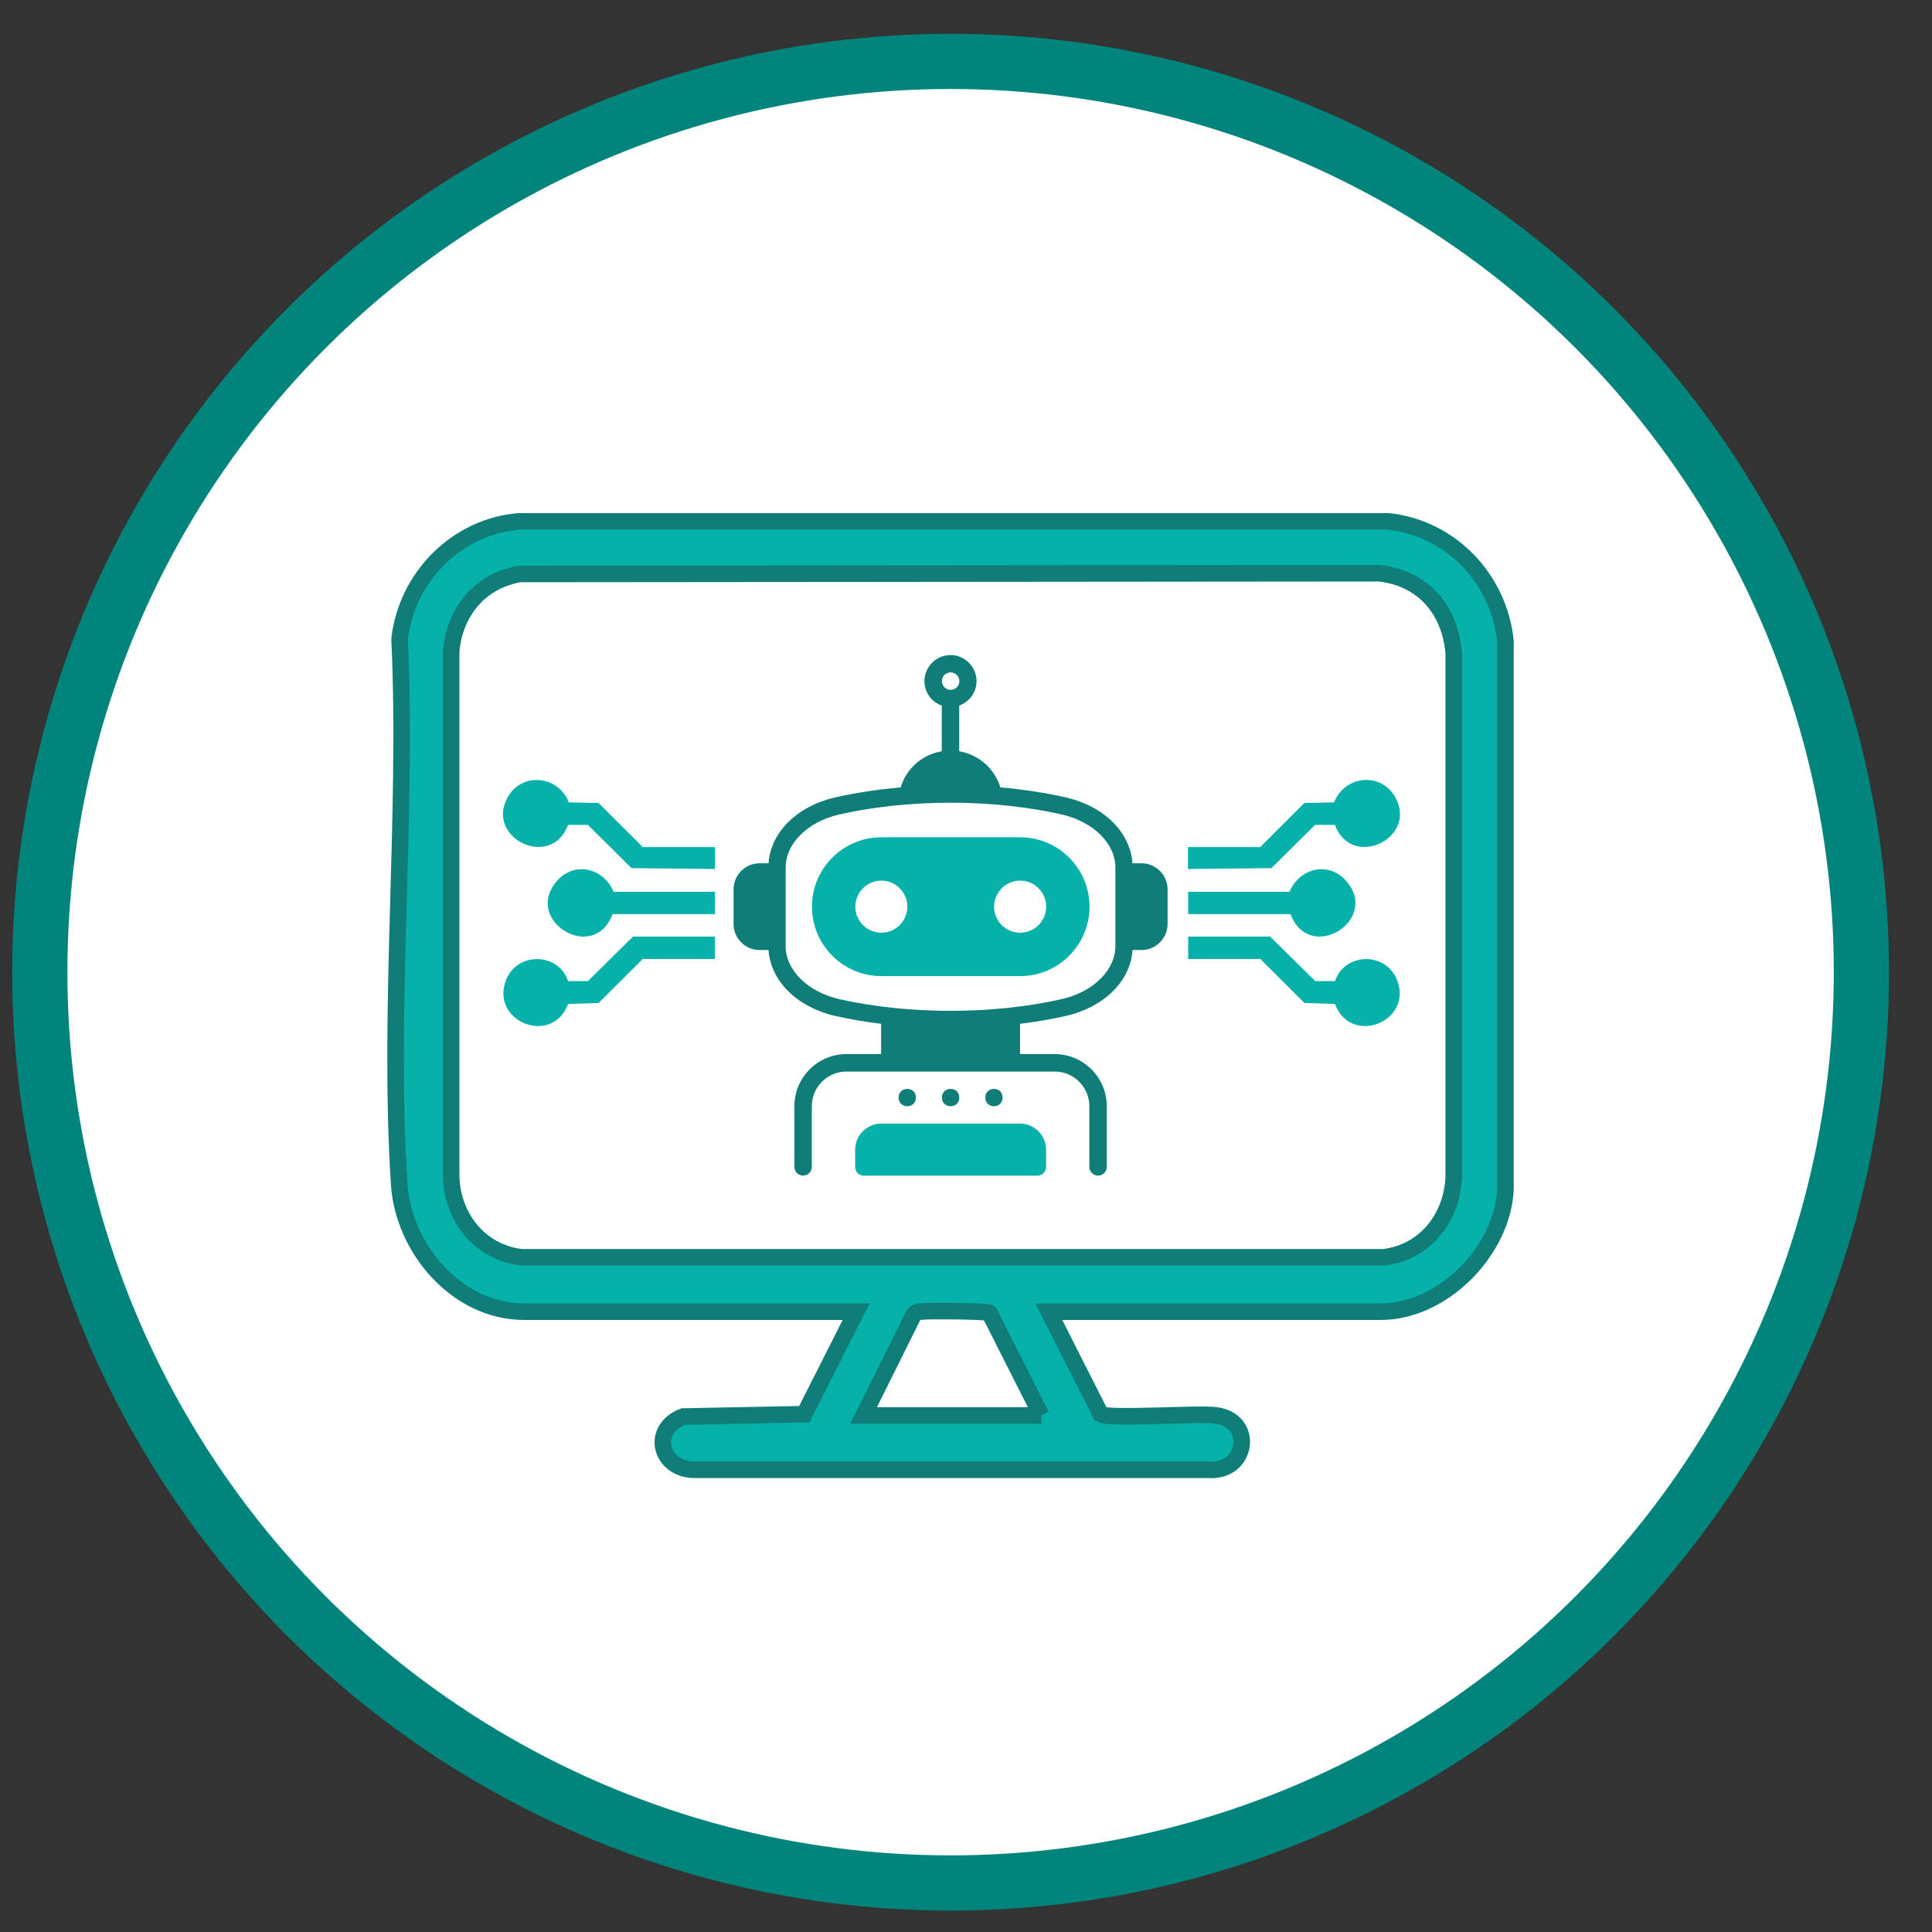
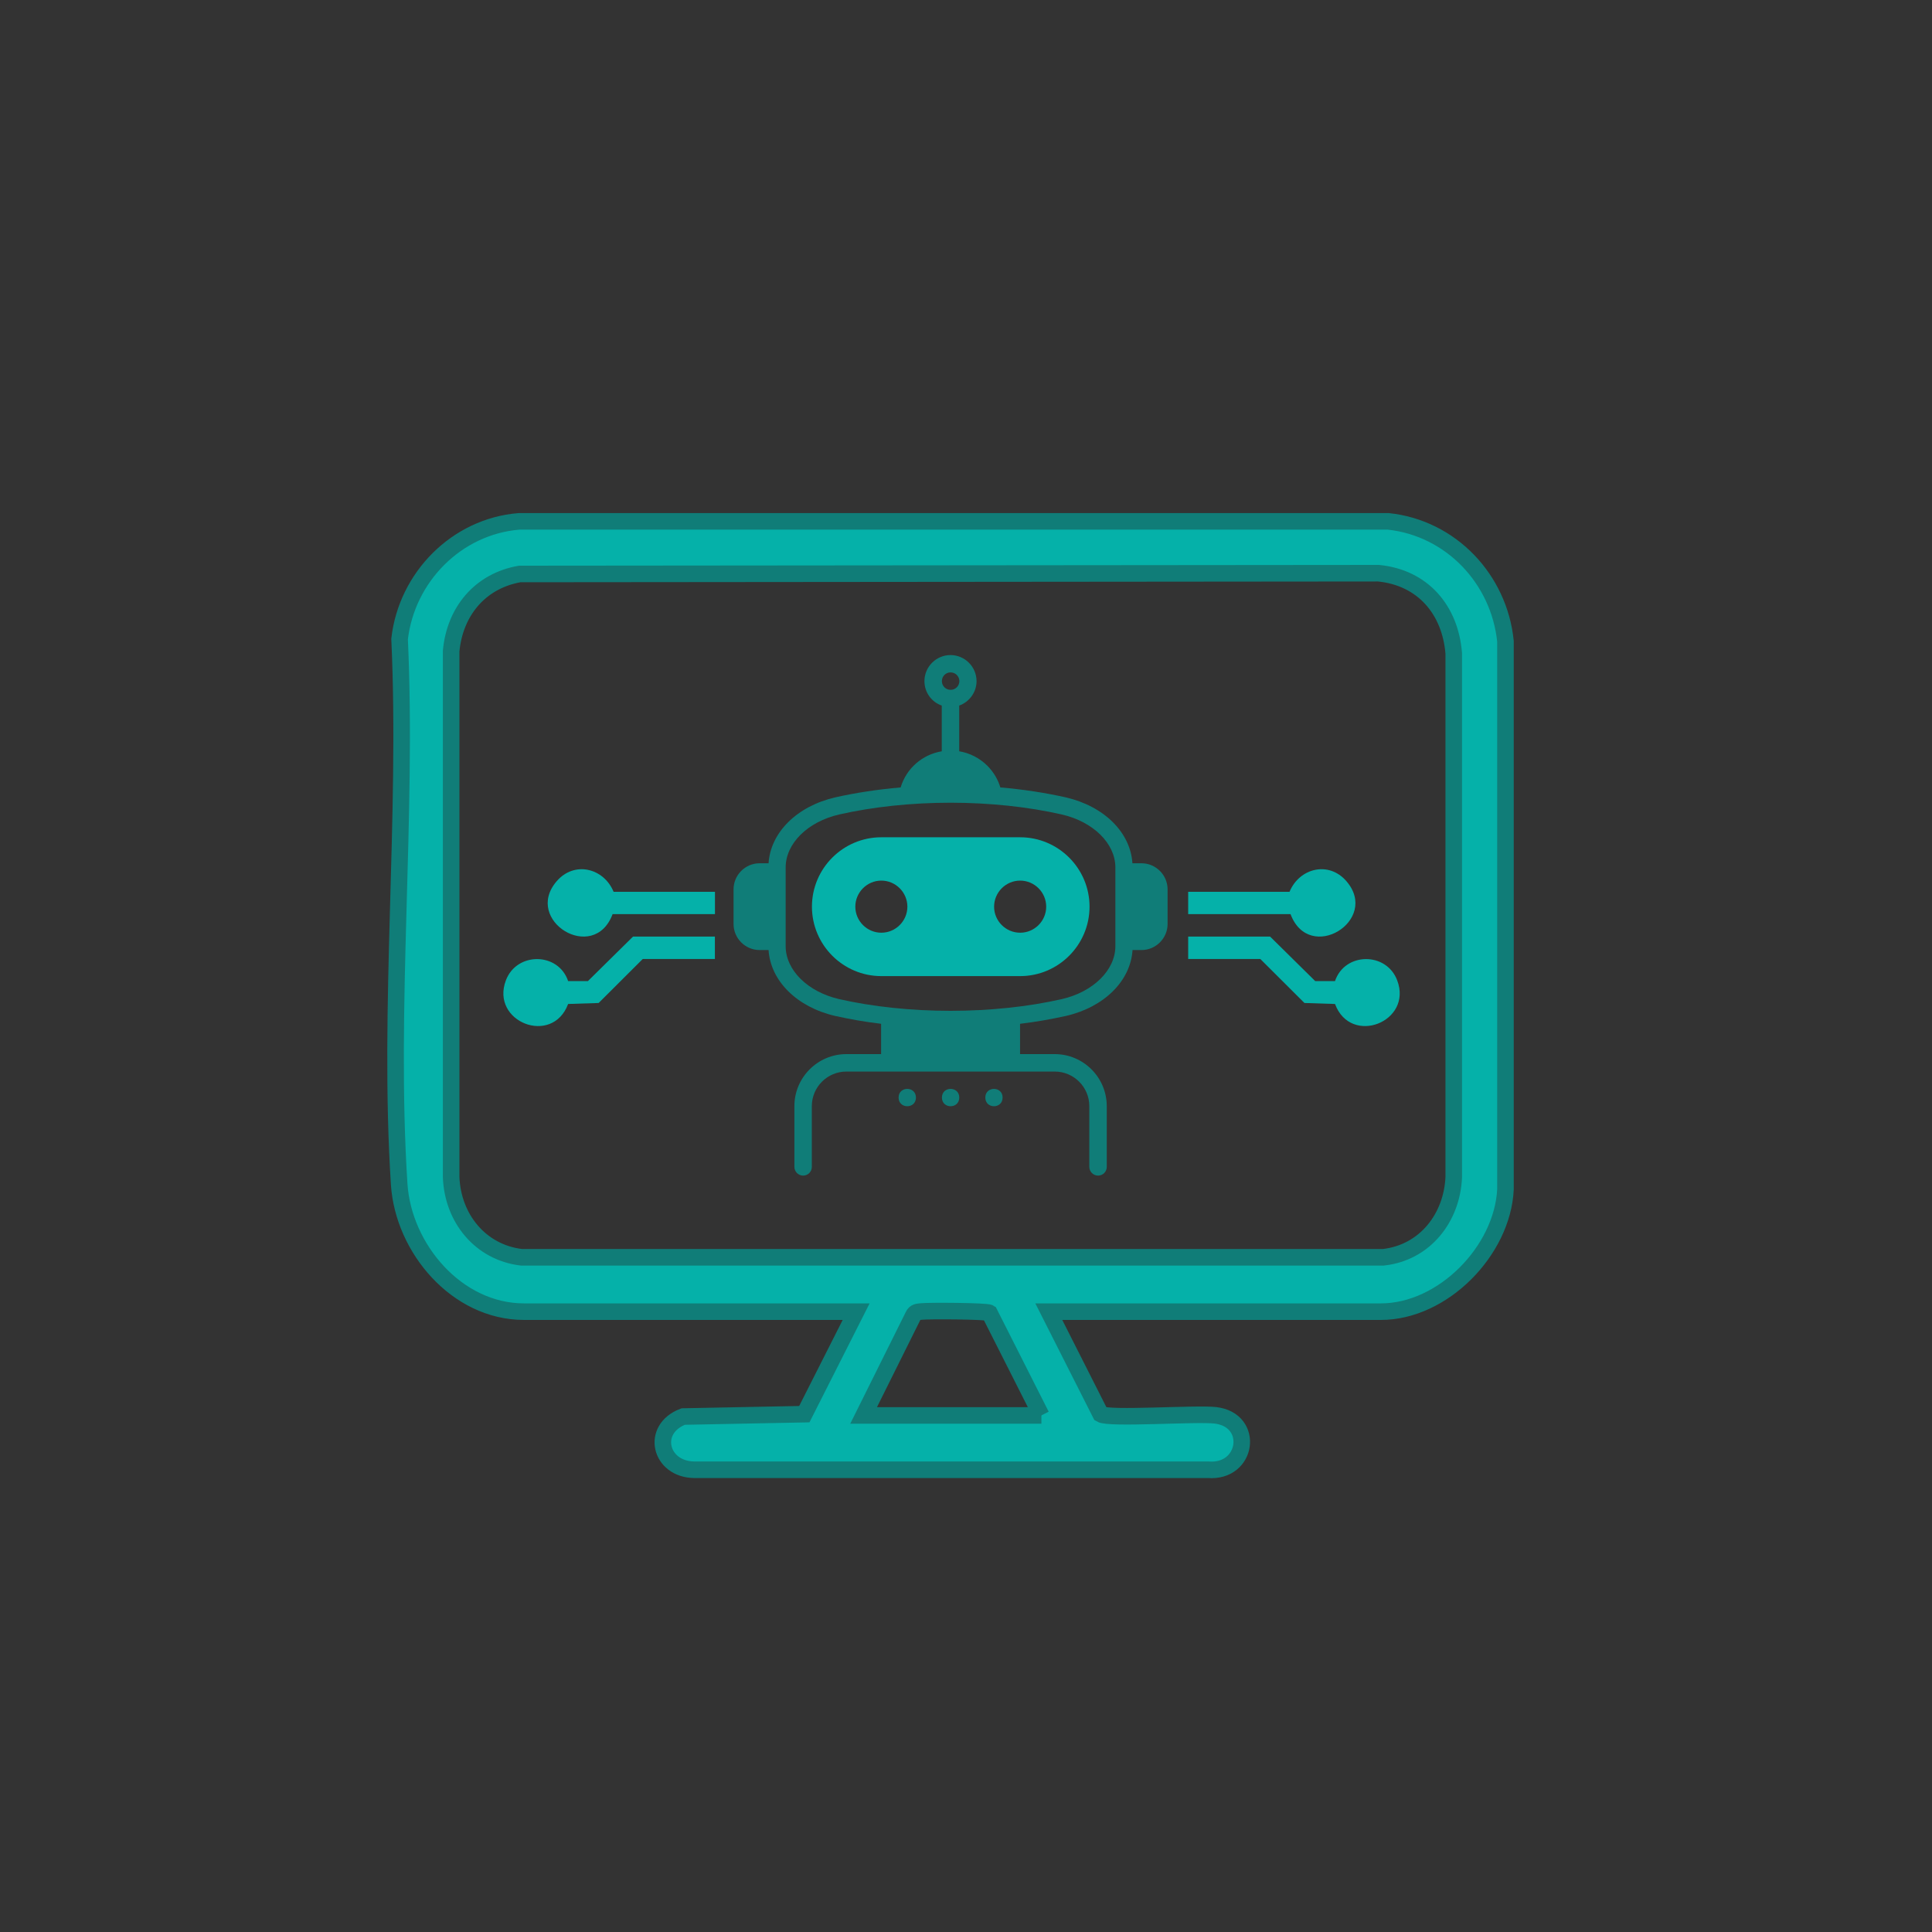
<svg xmlns="http://www.w3.org/2000/svg" width="35" height="35" viewBox="0 0 35 35" fill="none">
  <rect x="0" y="0" width="35" height="35" fill="#333333" stroke="none" />
-   <circle cx="17.221" cy="17.612" r="16.5" fill="white" stroke="#01847B" />
  <path d="M18.481 15.168H15.966C15.273 15.168 14.709 15.732 14.709 16.425C14.709 17.118 15.273 17.683 15.966 17.683H18.481C19.174 17.683 19.738 17.118 19.738 16.425C19.738 15.732 19.174 15.168 18.481 15.168ZM15.966 16.897C15.707 16.897 15.495 16.685 15.495 16.425C15.495 16.166 15.707 15.953 15.966 15.953C16.226 15.953 16.438 16.166 16.438 16.425C16.438 16.685 16.226 16.897 15.966 16.897ZM18.481 16.897C18.221 16.897 18.009 16.685 18.009 16.425C18.009 16.166 18.221 15.953 18.481 15.953C18.741 15.953 18.953 16.166 18.953 16.425C18.953 16.685 18.741 16.897 18.481 16.897Z" fill="#05B1A9" />
  <path d="M20.677 15.639H20.515C20.479 15.08 20.003 14.606 19.307 14.445C18.937 14.362 18.54 14.301 18.122 14.265C18.079 14.118 17.998 13.985 17.887 13.872C17.745 13.732 17.569 13.642 17.377 13.61V12.782C17.56 12.716 17.691 12.542 17.691 12.339C17.691 12.08 17.479 11.867 17.219 11.867C16.96 11.867 16.747 12.08 16.747 12.339C16.747 12.545 16.878 12.719 17.061 12.782V13.61C16.709 13.669 16.42 13.919 16.316 14.265C15.901 14.301 15.501 14.362 15.131 14.445C14.436 14.606 13.96 15.08 13.923 15.639H13.761C13.501 15.639 13.289 15.852 13.289 16.111V16.739C13.289 16.998 13.501 17.211 13.761 17.211H13.923C13.96 17.77 14.436 18.245 15.131 18.405C15.393 18.463 15.671 18.513 15.962 18.547V19.096H15.334C14.815 19.096 14.391 19.518 14.391 20.039V21.139C14.391 21.224 14.461 21.297 14.549 21.297C14.637 21.297 14.707 21.227 14.707 21.139V20.039C14.707 19.692 14.989 19.412 15.334 19.412H19.106C19.454 19.412 19.734 19.694 19.734 20.039V21.139C19.734 21.224 19.804 21.297 19.892 21.297C19.98 21.297 20.05 21.227 20.05 21.139V20.039C20.05 19.52 19.628 19.096 19.106 19.096H18.479V18.547C18.768 18.513 19.045 18.463 19.309 18.405C20.005 18.245 20.481 17.77 20.517 17.211H20.68C20.939 17.211 21.152 16.998 21.152 16.739V16.111C21.152 15.852 20.939 15.639 20.68 15.639H20.677ZM17.221 12.181C17.307 12.181 17.38 12.251 17.38 12.339C17.38 12.427 17.309 12.497 17.221 12.497C17.133 12.497 17.063 12.427 17.063 12.339C17.063 12.251 17.133 12.181 17.221 12.181ZM20.206 15.797V17.141C20.206 17.574 19.806 17.969 19.235 18.1C18.628 18.238 17.93 18.312 17.219 18.312C16.508 18.312 15.808 18.238 15.203 18.1C14.632 17.969 14.233 17.574 14.233 17.141V15.714C14.233 15.281 14.632 14.886 15.203 14.755C15.811 14.617 16.508 14.542 17.219 14.542C17.93 14.542 18.63 14.617 19.235 14.755C19.806 14.886 20.206 15.281 20.206 15.714V15.8V15.797Z" fill="#107D78" />
-   <path d="M18.479 20.355H15.964C15.704 20.355 15.492 20.567 15.492 20.827V21.141C15.492 21.227 15.562 21.299 15.65 21.299H18.793C18.878 21.299 18.951 21.229 18.951 21.141V20.827C18.951 20.567 18.738 20.355 18.479 20.355Z" fill="#05B1A9" />
  <path d="M17.378 19.883C17.378 20.093 17.064 20.093 17.064 19.883C17.064 19.674 17.378 19.674 17.378 19.883Z" fill="#107D78" />
  <path d="M16.593 19.883C16.593 20.093 16.279 20.093 16.279 19.883C16.279 19.674 16.593 19.674 16.593 19.883Z" fill="#107D78" />
  <path d="M18.163 19.883C18.163 20.093 17.85 20.093 17.85 19.883C17.85 19.674 18.163 19.674 18.163 19.883Z" fill="#107D78" />
  <path d="M19 23.762L19.939 25.619C20.09 25.712 21.672 25.599 22.02 25.64C22.736 25.726 22.605 26.683 21.887 26.626H12.577C11.954 26.619 11.778 25.89 12.377 25.662L14.571 25.619L15.51 23.762H9.494C8.273 23.762 7.309 22.613 7.232 21.459C7.024 18.249 7.388 14.811 7.239 11.576C7.367 10.459 8.268 9.538 9.401 9.445H25.151C26.287 9.567 27.158 10.49 27.273 11.617V21.547C27.219 22.658 26.14 23.762 25.016 23.762H19ZM9.415 10.398C8.695 10.524 8.239 11.079 8.173 11.795V21.324C8.2 22.064 8.697 22.687 9.446 22.777H25.061C25.817 22.692 26.305 22.059 26.336 21.324V11.838C26.273 11.046 25.774 10.463 24.973 10.384L9.417 10.398H9.415ZM18.864 25.642L17.925 23.784C17.869 23.75 16.828 23.744 16.693 23.759C16.627 23.766 16.575 23.764 16.544 23.834L15.645 25.642H18.866H18.864Z" fill="#05B1A9" stroke="#107D78" stroke-width="0.3" />
  <path d="M11.468 16.967L10.651 17.773H10.292C10.116 17.249 9.362 17.24 9.165 17.759C8.879 18.511 10.005 18.956 10.292 18.188L10.845 18.17L11.644 17.373H12.951V16.967H11.466H11.468Z" fill="#05B1A9" />
-   <path d="M11.643 15.344L10.844 14.547L10.305 14.536C10.117 14.05 9.458 13.976 9.196 14.445C8.785 15.181 9.984 15.766 10.291 14.944H10.65L11.44 15.727L12.953 15.743V15.346H11.645L11.643 15.344Z" fill="#05B1A9" />
  <path d="M11.116 16.156C10.938 15.725 10.405 15.592 10.085 15.964C9.473 16.673 10.757 17.468 11.098 16.56H12.952V16.156H11.116Z" fill="#05B1A9" />
  <path d="M23.009 16.967L23.826 17.773H24.185C24.361 17.249 25.115 17.24 25.311 17.759C25.598 18.511 24.471 18.956 24.185 18.188L23.631 18.17L22.832 17.373H21.525V16.967H23.011H23.009Z" fill="#05B1A9" />
-   <path d="M22.831 15.344L23.63 14.547L24.169 14.536C24.357 14.05 25.016 13.976 25.278 14.445C25.689 15.181 24.49 15.766 24.183 14.944H23.824L23.034 15.727L21.521 15.743V15.346H22.828L22.831 15.344Z" fill="#05B1A9" />
  <path d="M23.361 16.156C23.539 15.725 24.072 15.592 24.392 15.964C25.004 16.673 23.72 17.468 23.379 16.56H21.525V16.156H23.361Z" fill="#05B1A9" />
</svg>